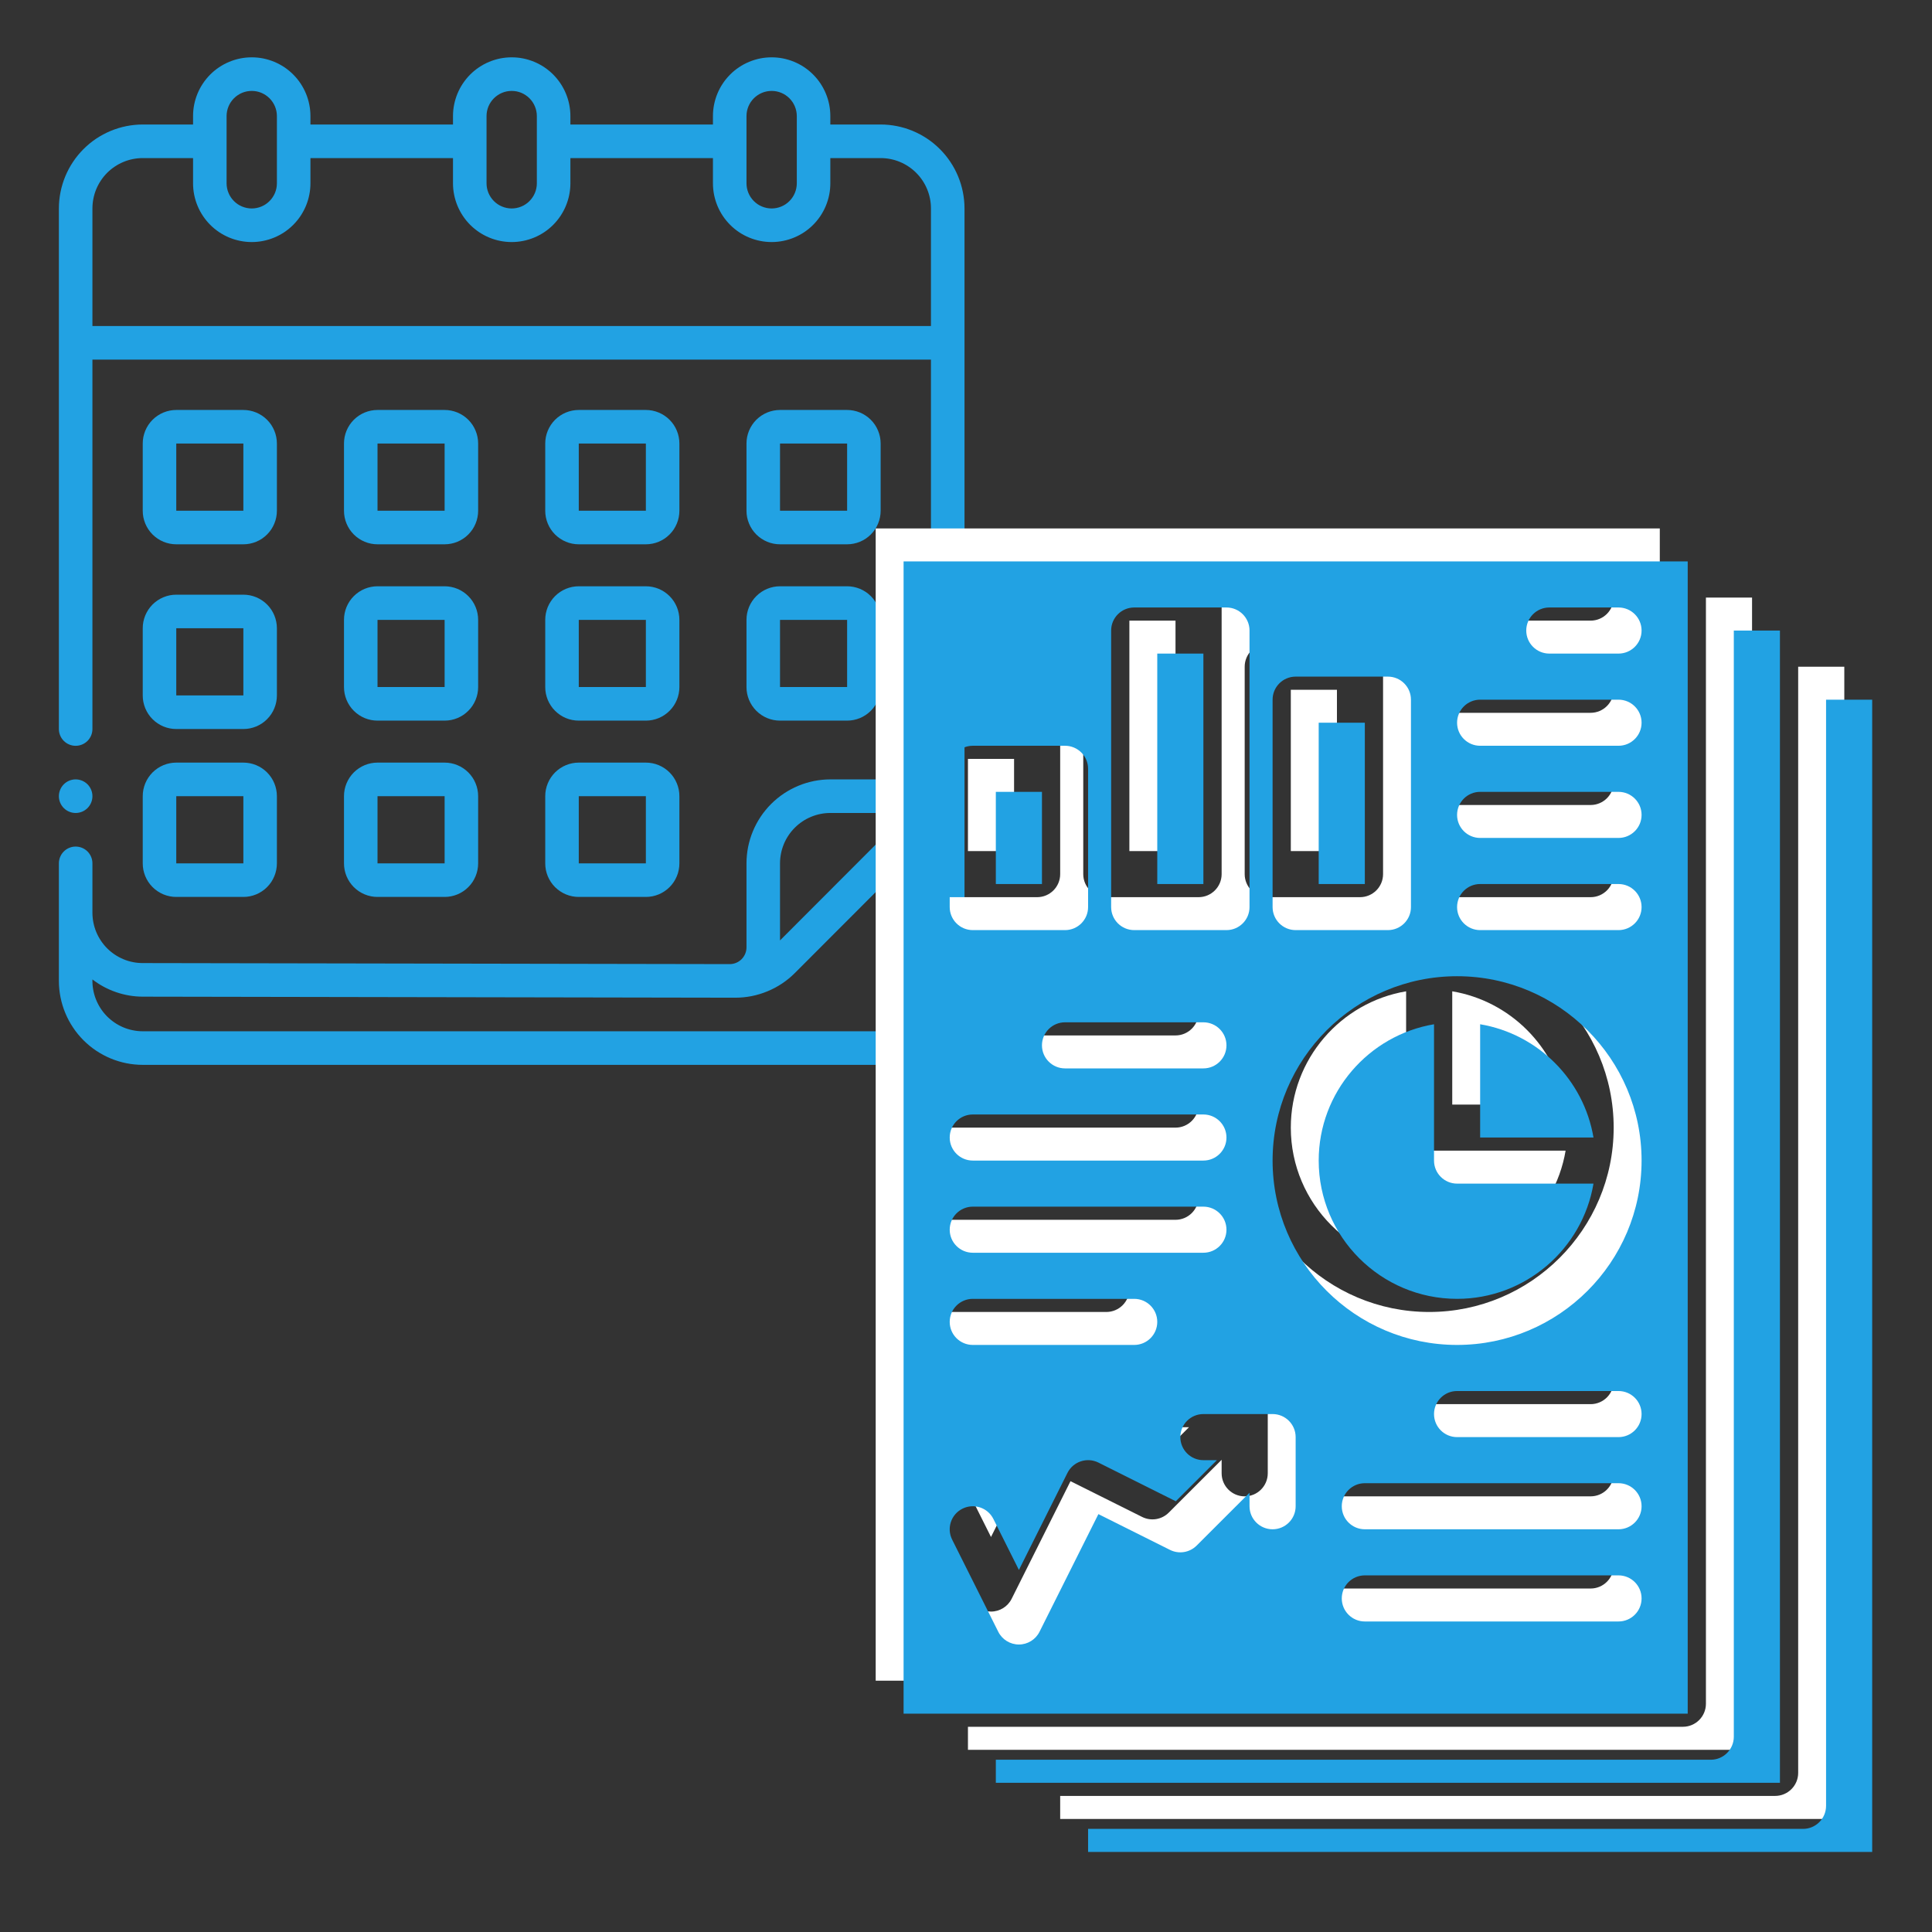
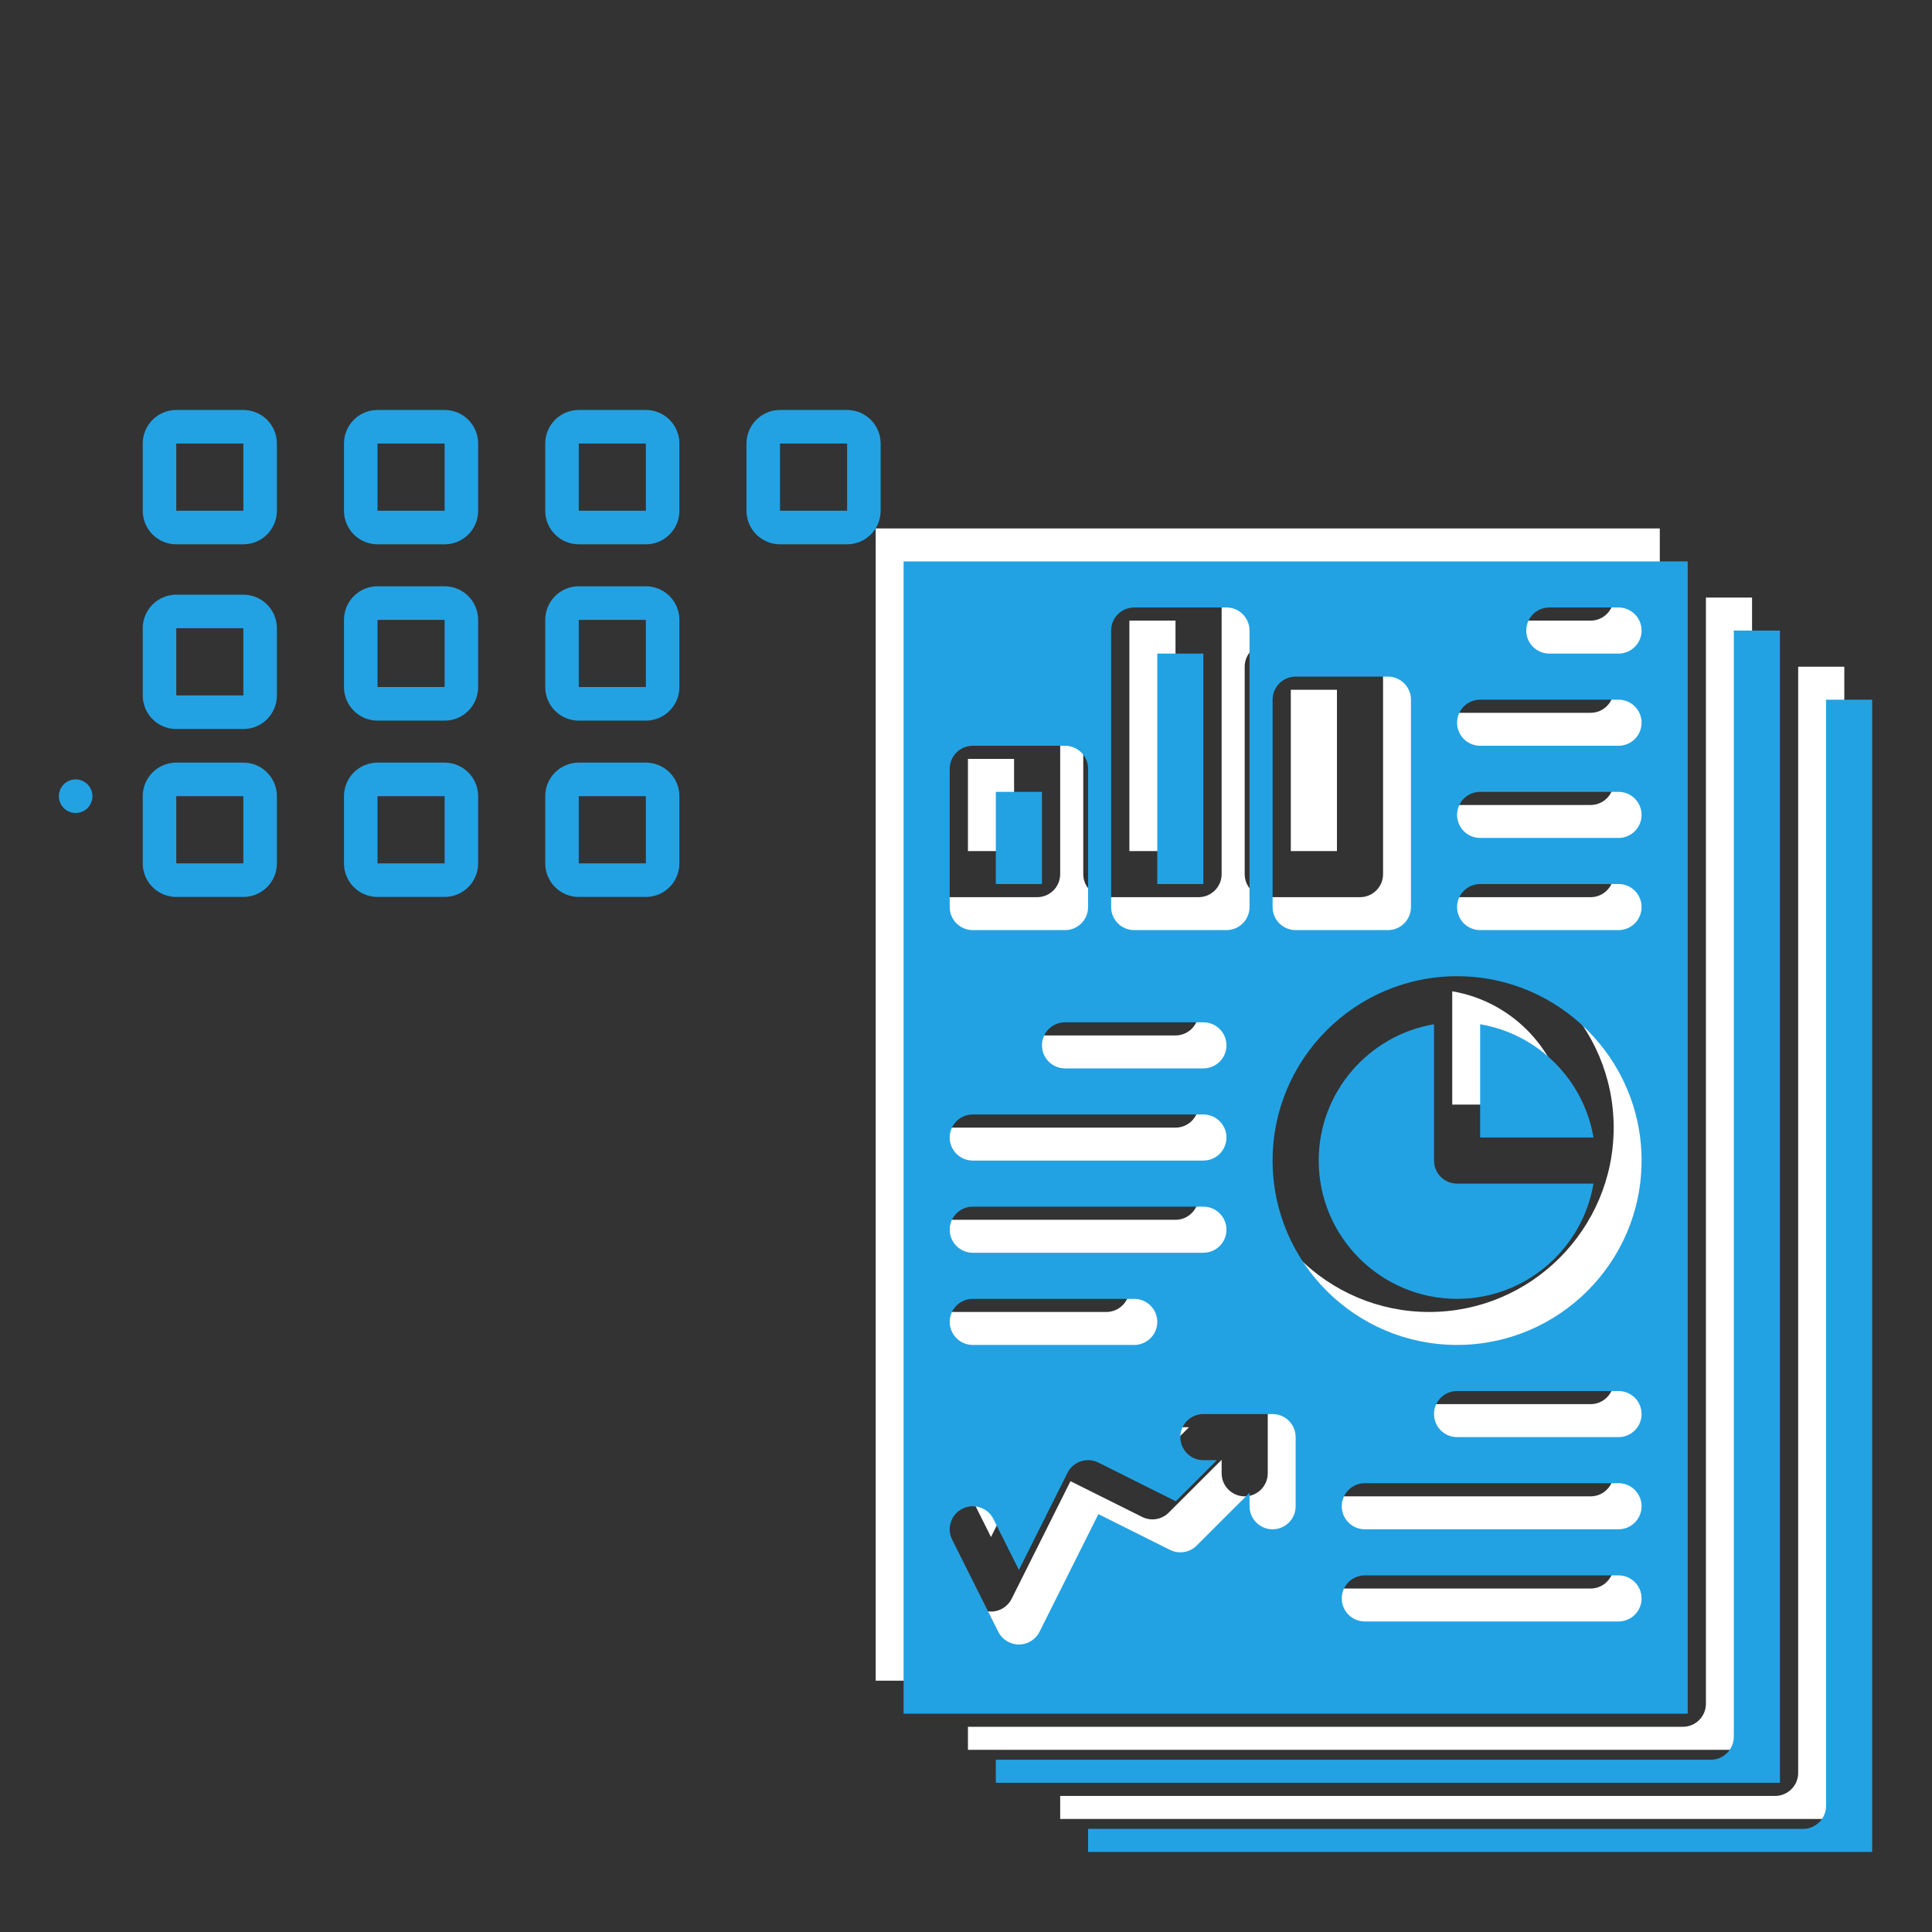
<svg xmlns="http://www.w3.org/2000/svg" width="512" viewBox="0 0 384 384" height="512" preserveAspectRatio="xMidYMid meet">
  <rect x="0" y="0" width="384" height="384" fill="#333333" stroke="none" />
  <defs>
    <clipPath id="574391f5fb">
-       <path d="M 11.703 11.418 L 191.703 11.418 L 191.703 211.668 L 11.703 211.668 Z M 11.703 11.418 " clip-rule="nonzero" />
-     </clipPath>
+       </clipPath>
    <clipPath id="e2f5cc10f2">
      <path d="M 11.703 154 L 19 154 L 19 162 L 11.703 162 Z M 11.703 154 " clip-rule="nonzero" />
    </clipPath>
    <clipPath id="1cb23537c9">
      <path d="M 210 132 L 366.684 132 L 366.684 361.535 L 210 361.535 Z M 210 132 " clip-rule="nonzero" />
    </clipPath>
    <clipPath id="85f5b9625c">
      <path d="M 174 105.035 L 330 105.035 L 330 335 L 174 335 Z M 174 105.035 " clip-rule="nonzero" />
    </clipPath>
    <clipPath id="fc936989e4">
      <path d="M 216 139 L 372.23 139 L 372.23 368.082 L 216 368.082 Z M 216 139 " clip-rule="nonzero" />
    </clipPath>
    <clipPath id="112f710904">
      <path d="M 179.48 111.582 L 336 111.582 L 336 341 L 179.48 341 Z M 179.48 111.582 " clip-rule="nonzero" />
    </clipPath>
  </defs>
  <path fill="#22a2e3" d="M 35.035 108.184 L 48.371 108.184 C 48.809 108.184 49.242 108.141 49.672 108.055 C 50.098 107.973 50.516 107.844 50.922 107.676 C 51.324 107.508 51.711 107.305 52.074 107.059 C 52.438 106.816 52.773 106.539 53.082 106.23 C 53.395 105.918 53.668 105.582 53.914 105.219 C 54.156 104.852 54.359 104.469 54.527 104.062 C 54.695 103.66 54.824 103.242 54.906 102.812 C 54.992 102.383 55.035 101.949 55.035 101.508 L 55.035 88.16 C 55.035 87.723 54.992 87.285 54.906 86.855 C 54.824 86.426 54.695 86.008 54.527 85.605 C 54.359 85.199 54.156 84.816 53.914 84.449 C 53.668 84.086 53.395 83.75 53.082 83.438 C 52.773 83.129 52.438 82.852 52.074 82.609 C 51.711 82.367 51.324 82.16 50.922 81.992 C 50.516 81.824 50.098 81.699 49.672 81.613 C 49.242 81.527 48.809 81.484 48.371 81.484 L 35.035 81.484 C 34.598 81.484 34.164 81.527 33.734 81.613 C 33.305 81.699 32.891 81.824 32.484 81.992 C 32.082 82.16 31.695 82.367 31.332 82.609 C 30.969 82.852 30.633 83.129 30.32 83.438 C 30.012 83.75 29.734 84.086 29.492 84.449 C 29.25 84.816 29.043 85.199 28.875 85.605 C 28.711 86.008 28.582 86.426 28.496 86.855 C 28.41 87.285 28.371 87.723 28.371 88.16 L 28.371 101.508 C 28.371 101.949 28.41 102.383 28.496 102.812 C 28.582 103.242 28.711 103.66 28.875 104.062 C 29.043 104.469 29.25 104.852 29.492 105.219 C 29.734 105.582 30.012 105.918 30.32 106.23 C 30.633 106.539 30.969 106.816 31.332 107.059 C 31.695 107.305 32.082 107.508 32.484 107.676 C 32.891 107.844 33.305 107.973 33.734 108.055 C 34.164 108.141 34.598 108.184 35.035 108.184 Z M 35.035 88.16 L 48.371 88.16 L 48.371 101.508 L 35.035 101.508 Z M 35.035 88.16 " fill-opacity="1" fill-rule="nonzero" />
  <path fill="#22a2e3" d="M 75.035 108.184 L 88.371 108.184 C 88.809 108.184 89.242 108.141 89.672 108.055 C 90.098 107.973 90.516 107.844 90.922 107.676 C 91.324 107.508 91.711 107.305 92.074 107.059 C 92.438 106.816 92.773 106.539 93.082 106.23 C 93.395 105.918 93.668 105.582 93.914 105.219 C 94.156 104.852 94.359 104.469 94.527 104.062 C 94.695 103.66 94.824 103.242 94.906 102.812 C 94.992 102.383 95.035 101.949 95.035 101.508 L 95.035 88.16 C 95.035 87.723 94.992 87.285 94.906 86.855 C 94.824 86.426 94.695 86.008 94.527 85.605 C 94.359 85.199 94.156 84.816 93.914 84.449 C 93.668 84.086 93.395 83.75 93.082 83.438 C 92.773 83.129 92.438 82.852 92.074 82.609 C 91.711 82.367 91.324 82.16 90.922 81.992 C 90.516 81.824 90.098 81.699 89.672 81.613 C 89.242 81.527 88.809 81.484 88.371 81.484 L 75.035 81.484 C 74.598 81.484 74.164 81.527 73.734 81.613 C 73.305 81.699 72.891 81.824 72.484 81.992 C 72.082 82.16 71.695 82.367 71.332 82.609 C 70.969 82.852 70.633 83.129 70.32 83.438 C 70.012 83.75 69.734 84.086 69.492 84.449 C 69.25 84.816 69.043 85.199 68.875 85.605 C 68.711 86.008 68.582 86.426 68.496 86.855 C 68.41 87.285 68.371 87.723 68.371 88.16 L 68.371 101.508 C 68.371 101.949 68.41 102.383 68.496 102.812 C 68.582 103.242 68.711 103.66 68.875 104.062 C 69.043 104.469 69.25 104.852 69.492 105.219 C 69.734 105.582 70.012 105.918 70.32 106.23 C 70.633 106.539 70.969 106.816 71.332 107.059 C 71.695 107.305 72.082 107.508 72.484 107.676 C 72.891 107.844 73.305 107.973 73.734 108.055 C 74.164 108.141 74.598 108.184 75.035 108.184 Z M 75.035 88.16 L 88.371 88.16 L 88.371 101.508 L 75.035 101.508 Z M 75.035 88.16 " fill-opacity="1" fill-rule="nonzero" />
  <path fill="#22a2e3" d="M 115.035 108.184 L 128.371 108.184 C 128.809 108.184 129.242 108.141 129.672 108.055 C 130.098 107.973 130.516 107.844 130.922 107.676 C 131.324 107.508 131.711 107.305 132.074 107.059 C 132.438 106.816 132.773 106.539 133.082 106.23 C 133.395 105.918 133.668 105.582 133.914 105.219 C 134.156 104.852 134.359 104.469 134.527 104.062 C 134.695 103.66 134.824 103.242 134.906 102.812 C 134.992 102.383 135.035 101.949 135.035 101.508 L 135.035 88.16 C 135.035 87.723 134.992 87.285 134.906 86.855 C 134.824 86.426 134.695 86.008 134.527 85.605 C 134.359 85.199 134.156 84.816 133.914 84.449 C 133.668 84.086 133.395 83.75 133.082 83.438 C 132.773 83.129 132.438 82.852 132.074 82.609 C 131.711 82.367 131.324 82.16 130.922 81.992 C 130.516 81.824 130.098 81.699 129.672 81.613 C 129.242 81.527 128.809 81.484 128.371 81.484 L 115.035 81.484 C 114.598 81.484 114.164 81.527 113.734 81.613 C 113.305 81.699 112.891 81.824 112.484 81.992 C 112.082 82.16 111.695 82.367 111.332 82.609 C 110.969 82.852 110.633 83.129 110.32 83.438 C 110.012 83.75 109.734 84.086 109.492 84.449 C 109.25 84.816 109.043 85.199 108.875 85.605 C 108.711 86.008 108.582 86.426 108.496 86.855 C 108.41 87.285 108.371 87.723 108.371 88.16 L 108.371 101.508 C 108.371 101.949 108.41 102.383 108.496 102.812 C 108.582 103.242 108.711 103.66 108.875 104.062 C 109.043 104.469 109.25 104.852 109.492 105.219 C 109.734 105.582 110.012 105.918 110.32 106.23 C 110.633 106.539 110.969 106.816 111.332 107.059 C 111.695 107.305 112.082 107.508 112.484 107.676 C 112.891 107.844 113.305 107.973 113.734 108.055 C 114.164 108.141 114.598 108.184 115.035 108.184 Z M 115.035 88.16 L 128.371 88.16 L 128.371 101.508 L 115.035 101.508 Z M 115.035 88.16 " fill-opacity="1" fill-rule="nonzero" />
  <path fill="#22a2e3" d="M 155.035 108.184 L 168.371 108.184 C 168.809 108.184 169.242 108.141 169.668 108.055 C 170.098 107.973 170.516 107.844 170.922 107.676 C 171.324 107.508 171.711 107.305 172.074 107.059 C 172.438 106.816 172.773 106.539 173.082 106.23 C 173.395 105.918 173.668 105.582 173.914 105.219 C 174.156 104.852 174.359 104.469 174.527 104.062 C 174.695 103.66 174.824 103.242 174.906 102.812 C 174.992 102.383 175.035 101.949 175.035 101.508 L 175.035 88.16 C 175.035 87.723 174.992 87.285 174.906 86.855 C 174.824 86.426 174.695 86.008 174.527 85.605 C 174.359 85.199 174.156 84.816 173.914 84.449 C 173.668 84.086 173.395 83.75 173.082 83.438 C 172.773 83.129 172.438 82.852 172.074 82.609 C 171.711 82.367 171.324 82.16 170.922 81.992 C 170.516 81.824 170.098 81.699 169.668 81.613 C 169.242 81.527 168.809 81.484 168.371 81.484 L 155.035 81.484 C 154.598 81.484 154.164 81.527 153.734 81.613 C 153.305 81.699 152.891 81.824 152.484 81.992 C 152.082 82.16 151.695 82.367 151.332 82.609 C 150.969 82.852 150.633 83.129 150.32 83.438 C 150.012 83.75 149.734 84.086 149.492 84.449 C 149.25 84.816 149.043 85.199 148.875 85.605 C 148.711 86.008 148.582 86.426 148.496 86.855 C 148.41 87.285 148.371 87.723 148.371 88.16 L 148.371 101.508 C 148.371 101.949 148.41 102.383 148.496 102.812 C 148.582 103.242 148.711 103.66 148.875 104.062 C 149.043 104.469 149.25 104.852 149.492 105.219 C 149.734 105.582 150.012 105.918 150.32 106.23 C 150.633 106.539 150.969 106.816 151.332 107.059 C 151.695 107.305 152.082 107.508 152.484 107.676 C 152.891 107.844 153.305 107.973 153.734 108.055 C 154.164 108.141 154.598 108.184 155.035 108.184 Z M 155.035 88.16 L 168.371 88.16 L 168.371 101.508 L 155.035 101.508 Z M 155.035 88.16 " fill-opacity="1" fill-rule="nonzero" />
  <path fill="#22a2e3" d="M 28.371 138.223 C 28.371 138.66 28.41 139.094 28.496 139.523 C 28.582 139.953 28.711 140.371 28.875 140.777 C 29.043 141.184 29.25 141.566 29.492 141.93 C 29.734 142.297 30.012 142.633 30.32 142.941 C 30.633 143.254 30.969 143.531 31.332 143.773 C 31.695 144.016 32.082 144.223 32.484 144.391 C 32.891 144.559 33.305 144.684 33.734 144.77 C 34.164 144.855 34.598 144.898 35.035 144.898 L 48.371 144.898 C 48.809 144.898 49.242 144.855 49.672 144.77 C 50.098 144.684 50.516 144.559 50.922 144.391 C 51.324 144.223 51.711 144.016 52.074 143.773 C 52.438 143.531 52.773 143.254 53.082 142.941 C 53.395 142.633 53.668 142.297 53.914 141.93 C 54.156 141.566 54.359 141.184 54.527 140.777 C 54.695 140.371 54.824 139.953 54.906 139.523 C 54.992 139.094 55.035 138.66 55.035 138.223 L 55.035 124.871 C 55.035 124.434 54.992 124 54.906 123.57 C 54.824 123.141 54.695 122.723 54.527 122.316 C 54.359 121.914 54.156 121.527 53.914 121.164 C 53.668 120.801 53.395 120.461 53.082 120.152 C 52.773 119.844 52.438 119.566 52.074 119.324 C 51.711 119.078 51.324 118.875 50.922 118.707 C 50.516 118.539 50.098 118.41 49.672 118.324 C 49.242 118.238 48.809 118.199 48.371 118.199 L 35.035 118.199 C 34.598 118.199 34.164 118.238 33.734 118.324 C 33.305 118.41 32.891 118.539 32.484 118.707 C 32.082 118.875 31.695 119.078 31.332 119.324 C 30.969 119.566 30.633 119.844 30.32 120.152 C 30.012 120.461 29.734 120.801 29.492 121.164 C 29.25 121.527 29.043 121.914 28.875 122.316 C 28.711 122.723 28.582 123.141 28.496 123.57 C 28.41 124 28.371 124.434 28.371 124.871 Z M 35.035 124.871 L 48.371 124.871 L 48.371 138.223 L 35.035 138.223 Z M 35.035 124.871 " fill-opacity="1" fill-rule="nonzero" />
  <path fill="#22a2e3" d="M 68.371 136.555 C 68.371 136.992 68.41 137.426 68.496 137.855 C 68.582 138.285 68.711 138.703 68.875 139.109 C 69.043 139.512 69.25 139.898 69.492 140.262 C 69.734 140.629 70.012 140.965 70.32 141.273 C 70.633 141.586 70.969 141.859 71.332 142.105 C 71.695 142.348 72.082 142.555 72.484 142.723 C 72.891 142.891 73.305 143.016 73.734 143.102 C 74.164 143.188 74.598 143.23 75.035 143.23 L 88.371 143.23 C 88.809 143.23 89.242 143.188 89.672 143.102 C 90.098 143.016 90.516 142.891 90.922 142.723 C 91.324 142.555 91.711 142.348 92.074 142.105 C 92.438 141.859 92.773 141.586 93.082 141.273 C 93.395 140.965 93.668 140.629 93.914 140.262 C 94.156 139.898 94.359 139.512 94.527 139.109 C 94.695 138.703 94.824 138.285 94.906 137.855 C 94.992 137.426 95.035 136.992 95.035 136.555 L 95.035 123.203 C 95.035 122.766 94.992 122.332 94.906 121.902 C 94.824 121.473 94.695 121.055 94.527 120.648 C 94.359 120.246 94.156 119.859 93.914 119.496 C 93.668 119.129 93.395 118.793 93.082 118.484 C 92.773 118.172 92.438 117.898 92.074 117.652 C 91.711 117.41 91.324 117.203 90.922 117.035 C 90.516 116.867 90.098 116.742 89.672 116.656 C 89.242 116.57 88.809 116.527 88.371 116.527 L 75.035 116.527 C 74.598 116.527 74.164 116.57 73.734 116.656 C 73.305 116.742 72.891 116.867 72.484 117.035 C 72.082 117.203 71.695 117.41 71.332 117.652 C 70.969 117.898 70.633 118.172 70.32 118.484 C 70.012 118.793 69.734 119.129 69.492 119.496 C 69.25 119.859 69.043 120.246 68.875 120.648 C 68.711 121.055 68.582 121.473 68.496 121.902 C 68.41 122.332 68.371 122.766 68.371 123.203 Z M 75.035 123.203 L 88.371 123.203 L 88.371 136.555 L 75.035 136.555 Z M 75.035 123.203 " fill-opacity="1" fill-rule="nonzero" />
  <path fill="#22a2e3" d="M 108.371 136.555 C 108.371 136.992 108.41 137.426 108.496 137.855 C 108.582 138.285 108.711 138.703 108.875 139.109 C 109.043 139.512 109.25 139.898 109.492 140.262 C 109.734 140.629 110.012 140.965 110.32 141.273 C 110.633 141.586 110.969 141.859 111.332 142.105 C 111.695 142.348 112.082 142.555 112.484 142.723 C 112.891 142.891 113.305 143.016 113.734 143.102 C 114.164 143.188 114.598 143.23 115.035 143.23 L 128.371 143.23 C 128.809 143.23 129.242 143.188 129.672 143.102 C 130.098 143.016 130.516 142.891 130.922 142.723 C 131.324 142.555 131.711 142.348 132.074 142.105 C 132.438 141.859 132.773 141.586 133.082 141.273 C 133.395 140.965 133.668 140.629 133.914 140.262 C 134.156 139.898 134.359 139.512 134.527 139.109 C 134.695 138.703 134.824 138.285 134.906 137.855 C 134.992 137.426 135.035 136.992 135.035 136.555 L 135.035 123.203 C 135.035 122.766 134.992 122.332 134.906 121.902 C 134.824 121.473 134.695 121.055 134.527 120.648 C 134.359 120.246 134.156 119.859 133.914 119.496 C 133.668 119.129 133.395 118.793 133.082 118.484 C 132.773 118.172 132.438 117.898 132.074 117.652 C 131.711 117.41 131.324 117.203 130.922 117.035 C 130.516 116.867 130.098 116.742 129.672 116.656 C 129.242 116.57 128.809 116.527 128.371 116.527 L 115.035 116.527 C 114.598 116.527 114.164 116.57 113.734 116.656 C 113.305 116.742 112.891 116.867 112.484 117.035 C 112.082 117.203 111.695 117.41 111.332 117.652 C 110.969 117.898 110.633 118.172 110.32 118.484 C 110.012 118.793 109.734 119.129 109.492 119.496 C 109.25 119.859 109.043 120.246 108.875 120.648 C 108.711 121.055 108.582 121.473 108.496 121.902 C 108.41 122.332 108.371 122.766 108.371 123.203 Z M 115.035 123.203 L 128.371 123.203 L 128.371 136.555 L 115.035 136.555 Z M 115.035 123.203 " fill-opacity="1" fill-rule="nonzero" />
-   <path fill="#22a2e3" d="M 148.371 136.555 C 148.371 136.992 148.41 137.426 148.496 137.855 C 148.582 138.285 148.711 138.703 148.875 139.109 C 149.043 139.512 149.25 139.898 149.492 140.262 C 149.734 140.629 150.012 140.965 150.32 141.273 C 150.633 141.586 150.969 141.859 151.332 142.105 C 151.695 142.348 152.082 142.555 152.484 142.723 C 152.891 142.891 153.305 143.016 153.734 143.102 C 154.164 143.188 154.598 143.23 155.035 143.23 L 168.371 143.23 C 168.809 143.23 169.242 143.188 169.668 143.102 C 170.098 143.016 170.516 142.891 170.922 142.723 C 171.324 142.555 171.711 142.348 172.074 142.105 C 172.438 141.859 172.773 141.586 173.082 141.273 C 173.395 140.965 173.668 140.629 173.914 140.262 C 174.156 139.898 174.359 139.512 174.527 139.109 C 174.695 138.703 174.824 138.285 174.906 137.855 C 174.992 137.426 175.035 136.992 175.035 136.555 L 175.035 123.203 C 175.035 122.766 174.992 122.332 174.906 121.902 C 174.824 121.473 174.695 121.055 174.527 120.648 C 174.359 120.246 174.156 119.859 173.914 119.496 C 173.668 119.129 173.395 118.793 173.082 118.484 C 172.773 118.172 172.438 117.898 172.074 117.652 C 171.711 117.41 171.324 117.203 170.922 117.035 C 170.516 116.867 170.098 116.742 169.668 116.656 C 169.242 116.57 168.809 116.527 168.371 116.527 L 155.035 116.527 C 154.598 116.527 154.164 116.57 153.734 116.656 C 153.305 116.742 152.891 116.867 152.484 117.035 C 152.082 117.203 151.695 117.41 151.332 117.652 C 150.969 117.898 150.633 118.172 150.32 118.484 C 150.012 118.793 149.734 119.129 149.492 119.496 C 149.25 119.859 149.043 120.246 148.875 120.648 C 148.711 121.055 148.582 121.473 148.496 121.902 C 148.41 122.332 148.371 122.766 148.371 123.203 Z M 155.035 123.203 L 168.371 123.203 L 168.371 136.555 L 155.035 136.555 Z M 155.035 123.203 " fill-opacity="1" fill-rule="nonzero" />
  <path fill="#22a2e3" d="M 28.371 171.598 C 28.371 172.035 28.41 172.473 28.496 172.902 C 28.582 173.332 28.711 173.75 28.875 174.152 C 29.043 174.559 29.25 174.941 29.492 175.309 C 29.734 175.672 30.012 176.008 30.32 176.32 C 30.633 176.629 30.969 176.906 31.332 177.148 C 31.695 177.391 32.082 177.598 32.484 177.766 C 32.891 177.934 33.305 178.059 33.734 178.145 C 34.164 178.23 34.598 178.273 35.035 178.273 L 48.371 178.273 C 48.809 178.273 49.242 178.23 49.672 178.145 C 50.098 178.059 50.516 177.934 50.922 177.766 C 51.324 177.598 51.711 177.391 52.074 177.148 C 52.438 176.906 52.773 176.629 53.082 176.32 C 53.395 176.008 53.668 175.672 53.914 175.309 C 54.156 174.941 54.359 174.559 54.527 174.152 C 54.695 173.75 54.824 173.332 54.906 172.902 C 54.992 172.473 55.035 172.035 55.035 171.598 L 55.035 158.25 C 55.035 157.809 54.992 157.375 54.906 156.945 C 54.824 156.516 54.695 156.098 54.527 155.695 C 54.359 155.289 54.156 154.902 53.914 154.539 C 53.668 154.176 53.395 153.84 53.082 153.527 C 52.773 153.219 52.438 152.941 52.074 152.699 C 51.711 152.453 51.324 152.25 50.922 152.082 C 50.516 151.914 50.098 151.785 49.672 151.703 C 49.242 151.617 48.809 151.574 48.371 151.574 L 35.035 151.574 C 34.598 151.574 34.164 151.617 33.734 151.703 C 33.305 151.785 32.891 151.914 32.484 152.082 C 32.082 152.25 31.695 152.453 31.332 152.699 C 30.969 152.941 30.633 153.219 30.32 153.527 C 30.012 153.84 29.734 154.176 29.492 154.539 C 29.25 154.902 29.043 155.289 28.875 155.695 C 28.711 156.098 28.582 156.516 28.496 156.945 C 28.41 157.375 28.371 157.809 28.371 158.25 Z M 35.035 158.25 L 48.371 158.25 L 48.371 171.598 L 35.035 171.598 Z M 35.035 158.25 " fill-opacity="1" fill-rule="nonzero" />
  <path fill="#22a2e3" d="M 68.371 171.598 C 68.371 172.035 68.41 172.473 68.496 172.902 C 68.582 173.332 68.711 173.75 68.875 174.152 C 69.043 174.559 69.25 174.941 69.492 175.309 C 69.734 175.672 70.012 176.008 70.32 176.32 C 70.633 176.629 70.969 176.906 71.332 177.148 C 71.695 177.391 72.082 177.598 72.484 177.766 C 72.891 177.934 73.305 178.059 73.734 178.145 C 74.164 178.23 74.598 178.273 75.035 178.273 L 88.371 178.273 C 88.809 178.273 89.242 178.23 89.672 178.145 C 90.098 178.059 90.516 177.934 90.922 177.766 C 91.324 177.598 91.711 177.391 92.074 177.148 C 92.438 176.906 92.773 176.629 93.082 176.32 C 93.395 176.008 93.668 175.672 93.914 175.309 C 94.156 174.941 94.359 174.559 94.527 174.152 C 94.695 173.75 94.824 173.332 94.906 172.902 C 94.992 172.473 95.035 172.035 95.035 171.598 L 95.035 158.25 C 95.035 157.809 94.992 157.375 94.906 156.945 C 94.824 156.516 94.695 156.098 94.527 155.695 C 94.359 155.289 94.156 154.902 93.914 154.539 C 93.668 154.176 93.395 153.84 93.082 153.527 C 92.773 153.219 92.438 152.941 92.074 152.699 C 91.711 152.453 91.324 152.25 90.922 152.082 C 90.516 151.914 90.098 151.785 89.672 151.703 C 89.242 151.617 88.809 151.574 88.371 151.574 L 75.035 151.574 C 74.598 151.574 74.164 151.617 73.734 151.703 C 73.305 151.785 72.891 151.914 72.484 152.082 C 72.082 152.25 71.695 152.453 71.332 152.699 C 70.969 152.941 70.633 153.219 70.32 153.527 C 70.012 153.84 69.734 154.176 69.492 154.539 C 69.25 154.902 69.043 155.289 68.875 155.695 C 68.711 156.098 68.582 156.516 68.496 156.945 C 68.41 157.375 68.371 157.809 68.371 158.25 Z M 75.035 158.25 L 88.371 158.25 L 88.371 171.598 L 75.035 171.598 Z M 75.035 158.25 " fill-opacity="1" fill-rule="nonzero" />
  <path fill="#22a2e3" d="M 108.371 171.598 C 108.371 172.035 108.41 172.473 108.496 172.902 C 108.582 173.332 108.711 173.75 108.875 174.152 C 109.043 174.559 109.25 174.941 109.492 175.309 C 109.734 175.672 110.012 176.008 110.32 176.32 C 110.633 176.629 110.969 176.906 111.332 177.148 C 111.695 177.391 112.082 177.598 112.484 177.766 C 112.891 177.934 113.305 178.059 113.734 178.145 C 114.164 178.23 114.598 178.273 115.035 178.273 L 128.371 178.273 C 128.809 178.273 129.242 178.23 129.672 178.145 C 130.098 178.059 130.516 177.934 130.922 177.766 C 131.324 177.598 131.711 177.391 132.074 177.148 C 132.438 176.906 132.773 176.629 133.082 176.32 C 133.395 176.008 133.668 175.672 133.914 175.309 C 134.156 174.941 134.359 174.559 134.527 174.152 C 134.695 173.75 134.824 173.332 134.906 172.902 C 134.992 172.473 135.035 172.035 135.035 171.598 L 135.035 158.25 C 135.035 157.809 134.992 157.375 134.906 156.945 C 134.824 156.516 134.695 156.098 134.527 155.695 C 134.359 155.289 134.156 154.902 133.914 154.539 C 133.668 154.176 133.395 153.84 133.082 153.527 C 132.773 153.219 132.438 152.941 132.074 152.699 C 131.711 152.453 131.324 152.25 130.922 152.082 C 130.516 151.914 130.098 151.785 129.672 151.703 C 129.242 151.617 128.809 151.574 128.371 151.574 L 115.035 151.574 C 114.598 151.574 114.164 151.617 113.734 151.703 C 113.305 151.785 112.891 151.914 112.484 152.082 C 112.082 152.25 111.695 152.453 111.332 152.699 C 110.969 152.941 110.633 153.219 110.32 153.527 C 110.012 153.84 109.734 154.176 109.492 154.539 C 109.25 154.902 109.043 155.289 108.875 155.695 C 108.711 156.098 108.582 156.516 108.496 156.945 C 108.41 157.375 108.371 157.809 108.371 158.25 Z M 115.035 158.25 L 128.371 158.25 L 128.371 171.598 L 115.035 171.598 Z M 115.035 158.25 " fill-opacity="1" fill-rule="nonzero" />
  <g clip-path="url(#574391f5fb)">
    <path fill="#22a2e3" d="M 175.035 24.746 L 165.035 24.746 L 165.035 23.074 C 165.035 22.309 164.961 21.551 164.812 20.797 C 164.664 20.043 164.441 19.312 164.148 18.605 C 163.855 17.898 163.496 17.223 163.07 16.586 C 162.645 15.949 162.16 15.359 161.617 14.816 C 161.078 14.273 160.488 13.789 159.852 13.363 C 159.215 12.938 158.543 12.578 157.832 12.285 C 157.125 11.992 156.398 11.77 155.645 11.617 C 154.895 11.469 154.137 11.395 153.371 11.395 C 152.602 11.395 151.844 11.469 151.094 11.617 C 150.344 11.77 149.613 11.992 148.906 12.285 C 148.195 12.578 147.523 12.938 146.887 13.363 C 146.25 13.789 145.66 14.273 145.121 14.816 C 144.578 15.359 144.094 15.949 143.668 16.586 C 143.242 17.223 142.883 17.898 142.59 18.605 C 142.297 19.312 142.078 20.043 141.926 20.797 C 141.777 21.551 141.703 22.309 141.703 23.074 L 141.703 24.746 L 113.371 24.746 L 113.371 23.074 C 113.371 22.309 113.293 21.551 113.145 20.797 C 112.996 20.043 112.773 19.312 112.48 18.605 C 112.188 17.898 111.828 17.223 111.402 16.586 C 110.977 15.949 110.492 15.359 109.953 14.816 C 109.41 14.273 108.82 13.789 108.184 13.363 C 107.547 12.938 106.875 12.578 106.168 12.285 C 105.461 11.992 104.73 11.77 103.98 11.617 C 103.227 11.469 102.469 11.395 101.703 11.395 C 100.938 11.395 100.18 11.469 99.426 11.617 C 98.676 11.77 97.945 11.992 97.238 12.285 C 96.531 12.578 95.859 12.938 95.223 13.363 C 94.586 13.789 93.996 14.273 93.453 14.816 C 92.91 15.359 92.43 15.949 92.004 16.586 C 91.578 17.223 91.219 17.898 90.926 18.605 C 90.633 19.312 90.41 20.043 90.262 20.797 C 90.109 21.551 90.035 22.309 90.035 23.074 L 90.035 24.746 L 61.703 24.746 L 61.703 23.074 C 61.703 22.309 61.629 21.551 61.477 20.797 C 61.328 20.043 61.109 19.312 60.816 18.605 C 60.52 17.898 60.16 17.223 59.738 16.586 C 59.312 15.949 58.828 15.359 58.285 14.816 C 57.742 14.273 57.156 13.789 56.52 13.363 C 55.879 12.938 55.207 12.578 54.5 12.285 C 53.793 11.992 53.062 11.77 52.312 11.617 C 51.562 11.469 50.801 11.395 50.035 11.395 C 49.27 11.395 48.512 11.469 47.762 11.617 C 47.008 11.77 46.277 11.992 45.57 12.285 C 44.863 12.578 44.191 12.938 43.555 13.363 C 42.918 13.789 42.328 14.273 41.785 14.816 C 41.246 15.359 40.762 15.949 40.336 16.586 C 39.91 17.223 39.551 17.898 39.258 18.605 C 38.965 19.312 38.742 20.043 38.594 20.797 C 38.445 21.551 38.371 22.309 38.371 23.074 L 38.371 24.746 L 28.371 24.746 C 27.824 24.746 27.281 24.773 26.738 24.828 C 26.195 24.883 25.656 24.961 25.121 25.07 C 24.586 25.176 24.055 25.309 23.535 25.469 C 23.012 25.629 22.5 25.812 21.996 26.02 C 21.492 26.23 20.996 26.465 20.516 26.723 C 20.035 26.98 19.566 27.262 19.113 27.562 C 18.66 27.867 18.223 28.191 17.801 28.539 C 17.379 28.887 16.977 29.254 16.59 29.641 C 16.203 30.023 15.84 30.43 15.492 30.852 C 15.145 31.273 14.82 31.711 14.52 32.168 C 14.215 32.621 13.934 33.09 13.676 33.57 C 13.418 34.051 13.188 34.547 12.977 35.051 C 12.77 35.555 12.582 36.066 12.426 36.59 C 12.266 37.113 12.133 37.645 12.027 38.18 C 11.918 38.715 11.84 39.254 11.785 39.797 C 11.73 40.34 11.703 40.887 11.703 41.434 L 11.703 144.898 C 11.703 145.34 11.789 145.766 11.957 146.176 C 12.125 146.586 12.367 146.945 12.68 147.258 C 12.992 147.57 13.352 147.812 13.762 147.98 C 14.168 148.152 14.594 148.234 15.035 148.234 C 15.477 148.234 15.902 148.152 16.312 147.98 C 16.719 147.812 17.082 147.57 17.395 147.258 C 17.707 146.945 17.945 146.586 18.117 146.176 C 18.285 145.766 18.371 145.34 18.371 144.898 L 18.371 71.473 L 185.035 71.473 L 185.035 151.574 C 185.035 152.016 184.953 152.441 184.781 152.852 C 184.613 153.258 184.371 153.621 184.059 153.934 C 183.746 154.246 183.387 154.488 182.977 154.656 C 182.57 154.824 182.145 154.91 181.703 154.91 L 165.035 154.91 C 164.492 154.91 163.945 154.938 163.402 154.992 C 162.859 155.047 162.32 155.129 161.785 155.234 C 161.25 155.344 160.723 155.477 160.199 155.633 C 159.68 155.793 159.164 155.977 158.66 156.188 C 158.156 156.395 157.664 156.629 157.184 156.887 C 156.703 157.145 156.234 157.426 155.781 157.73 C 155.328 158.035 154.891 158.359 154.469 158.707 C 154.047 159.051 153.645 159.418 153.258 159.805 C 152.871 160.191 152.504 160.594 152.16 161.02 C 151.812 161.441 151.488 161.879 151.184 162.332 C 150.883 162.785 150.602 163.254 150.344 163.734 C 150.086 164.219 149.852 164.711 149.645 165.215 C 149.434 165.719 149.25 166.234 149.09 166.758 C 148.934 167.281 148.801 167.809 148.691 168.344 C 148.586 168.879 148.504 169.422 148.453 169.965 C 148.398 170.508 148.371 171.051 148.371 171.598 L 148.371 188.285 C 148.371 188.73 148.285 189.156 148.117 189.562 C 147.945 189.973 147.707 190.332 147.395 190.648 C 147.082 190.961 146.719 191.199 146.312 191.371 C 145.902 191.539 145.477 191.625 145.035 191.625 L 28.371 191.418 C 27.711 191.418 27.062 191.355 26.418 191.227 C 25.773 191.098 25.148 190.91 24.543 190.656 C 23.938 190.406 23.359 190.098 22.812 189.73 C 22.27 189.367 21.762 188.953 21.297 188.488 C 20.832 188.023 20.418 187.516 20.055 186.969 C 19.691 186.422 19.383 185.848 19.129 185.238 C 18.879 184.633 18.691 184.004 18.562 183.359 C 18.434 182.715 18.371 182.066 18.371 181.406 L 18.371 171.598 C 18.371 171.156 18.285 170.73 18.117 170.32 C 17.945 169.914 17.707 169.551 17.395 169.238 C 17.082 168.926 16.719 168.684 16.312 168.516 C 15.902 168.348 15.477 168.262 15.035 168.262 C 14.594 168.262 14.168 168.348 13.762 168.516 C 13.352 168.684 12.992 168.926 12.68 169.238 C 12.367 169.551 12.125 169.914 11.957 170.32 C 11.789 170.73 11.703 171.156 11.703 171.598 L 11.703 194.961 C 11.703 195.508 11.73 196.055 11.785 196.598 C 11.84 197.141 11.918 197.68 12.027 198.215 C 12.133 198.75 12.266 199.281 12.426 199.805 C 12.582 200.328 12.77 200.84 12.977 201.344 C 13.188 201.848 13.418 202.344 13.676 202.824 C 13.934 203.305 14.215 203.773 14.52 204.227 C 14.82 204.684 15.145 205.121 15.492 205.543 C 15.84 205.965 16.203 206.371 16.59 206.758 C 16.977 207.141 17.379 207.508 17.801 207.855 C 18.223 208.203 18.66 208.527 19.113 208.832 C 19.566 209.133 20.035 209.414 20.516 209.672 C 20.996 209.93 21.492 210.164 21.996 210.375 C 22.5 210.582 23.012 210.766 23.535 210.926 C 24.055 211.086 24.586 211.219 25.121 211.324 C 25.656 211.434 26.195 211.512 26.738 211.566 C 27.281 211.621 27.824 211.648 28.371 211.648 L 175.035 211.648 C 175.582 211.648 176.125 211.621 176.668 211.566 C 177.211 211.512 177.75 211.434 178.285 211.324 C 178.82 211.219 179.352 211.086 179.871 210.926 C 180.395 210.766 180.906 210.582 181.41 210.375 C 181.914 210.164 182.406 209.93 182.887 209.672 C 183.371 209.414 183.836 209.133 184.289 208.832 C 184.746 208.527 185.184 208.203 185.605 207.855 C 186.023 207.508 186.43 207.141 186.816 206.758 C 187.199 206.371 187.566 205.965 187.914 205.543 C 188.258 205.121 188.586 204.684 188.887 204.227 C 189.191 203.773 189.473 203.305 189.73 202.824 C 189.984 202.344 190.219 201.848 190.43 201.344 C 190.637 200.84 190.82 200.328 190.98 199.805 C 191.141 199.281 191.273 198.75 191.379 198.215 C 191.484 197.68 191.566 197.141 191.621 196.598 C 191.676 196.055 191.703 195.508 191.703 194.961 L 191.703 41.434 C 191.703 40.887 191.676 40.34 191.621 39.797 C 191.566 39.254 191.484 38.715 191.379 38.18 C 191.273 37.645 191.141 37.113 190.98 36.59 C 190.82 36.066 190.637 35.555 190.43 35.051 C 190.219 34.547 189.984 34.051 189.73 33.57 C 189.473 33.09 189.191 32.621 188.887 32.168 C 188.586 31.711 188.258 31.273 187.914 30.852 C 187.566 30.43 187.199 30.023 186.816 29.641 C 186.43 29.254 186.023 28.887 185.605 28.539 C 185.184 28.191 184.746 27.867 184.289 27.562 C 183.836 27.262 183.371 26.98 182.887 26.723 C 182.406 26.465 181.914 26.23 181.41 26.02 C 180.906 25.812 180.395 25.629 179.871 25.469 C 179.352 25.309 178.82 25.176 178.285 25.07 C 177.75 24.961 177.211 24.883 176.668 24.828 C 176.125 24.773 175.582 24.746 175.035 24.746 Z M 148.371 23.074 C 148.371 22.746 148.402 22.422 148.465 22.098 C 148.531 21.777 148.625 21.465 148.75 21.16 C 148.875 20.855 149.031 20.566 149.211 20.293 C 149.395 20.02 149.602 19.77 149.832 19.535 C 150.066 19.305 150.32 19.098 150.59 18.914 C 150.863 18.73 151.152 18.578 151.457 18.449 C 151.758 18.324 152.07 18.23 152.395 18.164 C 152.715 18.102 153.043 18.07 153.371 18.07 C 153.699 18.07 154.023 18.102 154.344 18.164 C 154.668 18.23 154.98 18.324 155.281 18.449 C 155.586 18.578 155.875 18.73 156.148 18.914 C 156.422 19.098 156.672 19.305 156.906 19.535 C 157.137 19.77 157.344 20.02 157.527 20.293 C 157.711 20.566 157.863 20.855 157.988 21.16 C 158.113 21.465 158.211 21.777 158.273 22.098 C 158.336 22.422 158.371 22.746 158.371 23.074 L 158.371 36.426 C 158.371 36.754 158.336 37.082 158.273 37.402 C 158.211 37.727 158.113 38.039 157.988 38.344 C 157.863 38.645 157.711 38.934 157.527 39.207 C 157.344 39.48 157.137 39.734 156.906 39.965 C 156.672 40.199 156.422 40.406 156.148 40.59 C 155.875 40.773 155.586 40.926 155.281 41.051 C 154.98 41.176 154.668 41.273 154.344 41.336 C 154.023 41.402 153.699 41.434 153.371 41.434 C 153.043 41.434 152.715 41.402 152.395 41.336 C 152.07 41.273 151.758 41.176 151.457 41.051 C 151.152 40.926 150.863 40.773 150.59 40.59 C 150.32 40.406 150.066 40.199 149.832 39.965 C 149.602 39.734 149.395 39.48 149.211 39.207 C 149.031 38.934 148.875 38.645 148.75 38.344 C 148.625 38.039 148.531 37.727 148.465 37.402 C 148.402 37.082 148.371 36.754 148.371 36.426 Z M 96.703 23.074 C 96.703 22.746 96.734 22.422 96.797 22.098 C 96.863 21.777 96.957 21.465 97.082 21.16 C 97.207 20.855 97.363 20.566 97.547 20.293 C 97.727 20.02 97.934 19.77 98.168 19.535 C 98.398 19.305 98.652 19.098 98.926 18.914 C 99.199 18.73 99.484 18.578 99.789 18.449 C 100.094 18.324 100.406 18.23 100.727 18.164 C 101.051 18.102 101.375 18.07 101.703 18.07 C 102.031 18.07 102.355 18.102 102.68 18.164 C 103 18.23 103.312 18.324 103.617 18.449 C 103.918 18.578 104.207 18.73 104.48 18.914 C 104.754 19.098 105.008 19.305 105.238 19.535 C 105.469 19.77 105.676 20.02 105.859 20.293 C 106.043 20.566 106.195 20.855 106.32 21.16 C 106.449 21.465 106.543 21.777 106.605 22.098 C 106.672 22.422 106.703 22.746 106.703 23.074 L 106.703 36.426 C 106.703 36.754 106.672 37.082 106.605 37.402 C 106.543 37.727 106.449 38.039 106.32 38.344 C 106.195 38.645 106.043 38.934 105.859 39.207 C 105.676 39.48 105.469 39.734 105.238 39.965 C 105.008 40.199 104.754 40.406 104.48 40.59 C 104.207 40.773 103.918 40.926 103.617 41.051 C 103.312 41.176 103 41.273 102.68 41.336 C 102.355 41.402 102.031 41.434 101.703 41.434 C 101.375 41.434 101.051 41.402 100.727 41.336 C 100.406 41.273 100.094 41.176 99.789 41.051 C 99.484 40.926 99.199 40.773 98.926 40.59 C 98.652 40.406 98.398 40.199 98.168 39.965 C 97.934 39.734 97.727 39.48 97.547 39.207 C 97.363 38.934 97.207 38.645 97.082 38.344 C 96.957 38.039 96.863 37.727 96.797 37.402 C 96.734 37.082 96.703 36.754 96.703 36.426 Z M 45.035 23.074 C 45.035 22.746 45.066 22.422 45.133 22.098 C 45.195 21.777 45.289 21.465 45.418 21.16 C 45.543 20.855 45.695 20.566 45.879 20.293 C 46.062 20.02 46.27 19.77 46.5 19.535 C 46.734 19.305 46.984 19.098 47.258 18.914 C 47.531 18.73 47.82 18.578 48.121 18.449 C 48.426 18.324 48.738 18.23 49.059 18.164 C 49.383 18.102 49.707 18.07 50.035 18.07 C 50.363 18.07 50.691 18.102 51.012 18.164 C 51.332 18.23 51.645 18.324 51.949 18.449 C 52.254 18.578 52.539 18.73 52.812 18.914 C 53.086 19.098 53.34 19.305 53.57 19.535 C 53.805 19.77 54.012 20.02 54.191 20.293 C 54.375 20.566 54.531 20.855 54.656 21.16 C 54.781 21.465 54.875 21.777 54.941 22.098 C 55.004 22.422 55.035 22.746 55.035 23.074 L 55.035 36.426 C 55.035 36.754 55.004 37.082 54.941 37.402 C 54.875 37.727 54.781 38.039 54.656 38.344 C 54.531 38.645 54.375 38.934 54.191 39.207 C 54.012 39.48 53.805 39.734 53.57 39.965 C 53.34 40.199 53.086 40.406 52.812 40.59 C 52.539 40.773 52.254 40.926 51.949 41.051 C 51.645 41.176 51.332 41.273 51.012 41.336 C 50.691 41.402 50.363 41.434 50.035 41.434 C 49.707 41.434 49.383 41.402 49.059 41.336 C 48.738 41.273 48.426 41.176 48.121 41.051 C 47.82 40.926 47.531 40.773 47.258 40.59 C 46.984 40.406 46.734 40.199 46.5 39.965 C 46.27 39.734 46.062 39.48 45.879 39.207 C 45.695 38.934 45.543 38.645 45.418 38.344 C 45.289 38.039 45.195 37.727 45.133 37.402 C 45.066 37.082 45.035 36.754 45.035 36.426 Z M 18.371 64.797 L 18.371 41.434 C 18.371 40.777 18.434 40.125 18.562 39.48 C 18.691 38.836 18.879 38.207 19.129 37.602 C 19.383 36.992 19.691 36.418 20.055 35.871 C 20.418 35.324 20.832 34.816 21.297 34.352 C 21.762 33.887 22.27 33.473 22.812 33.109 C 23.359 32.742 23.938 32.434 24.543 32.184 C 25.148 31.93 25.773 31.742 26.418 31.613 C 27.062 31.484 27.711 31.422 28.371 31.422 L 38.371 31.422 L 38.371 36.426 C 38.371 37.195 38.445 37.953 38.594 38.707 C 38.742 39.457 38.965 40.188 39.258 40.898 C 39.551 41.605 39.91 42.277 40.336 42.918 C 40.762 43.555 41.246 44.145 41.785 44.688 C 42.328 45.23 42.918 45.715 43.555 46.141 C 44.191 46.566 44.863 46.926 45.57 47.219 C 46.277 47.512 47.008 47.734 47.762 47.883 C 48.512 48.035 49.27 48.109 50.035 48.109 C 50.801 48.109 51.562 48.035 52.312 47.883 C 53.062 47.734 53.793 47.512 54.5 47.219 C 55.207 46.926 55.879 46.566 56.52 46.141 C 57.156 45.715 57.742 45.23 58.285 44.688 C 58.828 44.145 59.312 43.555 59.738 42.918 C 60.16 42.277 60.52 41.605 60.816 40.898 C 61.109 40.188 61.328 39.457 61.477 38.707 C 61.629 37.953 61.703 37.195 61.703 36.426 L 61.703 31.422 L 90.035 31.422 L 90.035 36.426 C 90.035 37.195 90.109 37.953 90.262 38.707 C 90.41 39.457 90.633 40.188 90.926 40.898 C 91.219 41.605 91.578 42.277 92.004 42.918 C 92.43 43.555 92.91 44.145 93.453 44.688 C 93.996 45.23 94.586 45.715 95.223 46.141 C 95.859 46.566 96.531 46.926 97.238 47.219 C 97.945 47.512 98.676 47.734 99.426 47.883 C 100.18 48.035 100.938 48.109 101.703 48.109 C 102.469 48.109 103.227 48.035 103.98 47.883 C 104.73 47.734 105.461 47.512 106.168 47.219 C 106.875 46.926 107.547 46.566 108.184 46.141 C 108.82 45.715 109.41 45.23 109.953 44.688 C 110.492 44.145 110.977 43.555 111.402 42.918 C 111.828 42.277 112.188 41.605 112.48 40.898 C 112.773 40.188 112.996 39.457 113.145 38.707 C 113.293 37.953 113.371 37.195 113.371 36.426 L 113.371 31.422 L 141.703 31.422 L 141.703 36.426 C 141.703 37.195 141.777 37.953 141.926 38.707 C 142.078 39.457 142.297 40.188 142.59 40.898 C 142.883 41.605 143.242 42.277 143.668 42.918 C 144.094 43.555 144.578 44.145 145.121 44.688 C 145.66 45.23 146.25 45.715 146.887 46.141 C 147.523 46.566 148.195 46.926 148.906 47.219 C 149.613 47.512 150.344 47.734 151.094 47.883 C 151.844 48.035 152.602 48.109 153.371 48.109 C 154.137 48.109 154.895 48.035 155.645 47.883 C 156.398 47.734 157.125 47.512 157.832 47.219 C 158.543 46.926 159.215 46.566 159.852 46.141 C 160.488 45.715 161.078 45.23 161.617 44.688 C 162.16 44.145 162.645 43.555 163.07 42.918 C 163.496 42.277 163.855 41.605 164.148 40.898 C 164.441 40.188 164.664 39.457 164.812 38.707 C 164.961 37.953 165.035 37.195 165.035 36.426 L 165.035 31.422 L 175.035 31.422 C 175.691 31.422 176.344 31.484 176.988 31.613 C 177.633 31.742 178.258 31.93 178.863 32.184 C 179.469 32.434 180.047 32.742 180.59 33.109 C 181.137 33.473 181.645 33.887 182.105 34.352 C 182.57 34.816 182.984 35.324 183.352 35.871 C 183.715 36.418 184.023 36.992 184.273 37.602 C 184.527 38.207 184.715 38.836 184.844 39.48 C 184.973 40.125 185.035 40.777 185.035 41.434 L 185.035 64.797 Z M 155.035 171.598 C 155.035 170.941 155.102 170.289 155.227 169.645 C 155.355 169 155.547 168.375 155.797 167.766 C 156.047 167.16 156.355 166.582 156.723 166.035 C 157.086 165.488 157.5 164.984 157.965 164.52 C 158.43 164.055 158.934 163.641 159.48 163.273 C 160.027 162.906 160.602 162.602 161.211 162.348 C 161.816 162.098 162.441 161.906 163.086 161.777 C 163.73 161.648 164.379 161.586 165.035 161.586 L 180.328 161.586 L 155.035 186.914 Z M 175.035 204.973 L 28.371 204.973 C 27.699 204.973 27.039 204.906 26.383 204.77 C 25.73 204.637 25.094 204.441 24.477 204.18 C 23.863 203.918 23.277 203.598 22.727 203.219 C 22.176 202.84 21.668 202.41 21.199 201.934 C 20.734 201.453 20.32 200.93 19.961 200.367 C 19.598 199.805 19.297 199.211 19.051 198.586 C 18.809 197.965 18.629 197.32 18.516 196.664 C 18.398 196.004 18.352 195.34 18.371 194.668 C 19.801 195.77 21.367 196.613 23.074 197.199 C 24.781 197.785 26.535 198.086 28.34 198.094 L 146.137 198.301 C 148.355 198.301 150.492 197.875 152.543 197.027 C 154.598 196.18 156.41 194.969 157.98 193.402 L 185.035 166.312 L 185.035 194.961 C 185.035 195.621 184.973 196.27 184.844 196.914 C 184.715 197.559 184.527 198.188 184.273 198.793 C 184.023 199.402 183.715 199.977 183.352 200.523 C 182.984 201.07 182.57 201.578 182.105 202.043 C 181.645 202.508 181.137 202.922 180.59 203.289 C 180.047 203.652 179.469 203.961 178.863 204.211 C 178.258 204.465 177.633 204.652 176.988 204.781 C 176.344 204.91 175.691 204.973 175.035 204.973 Z M 175.035 204.973 " fill-opacity="1" fill-rule="nonzero" />
  </g>
  <g clip-path="url(#e2f5cc10f2)">
    <path fill="#22a2e3" d="M 18.371 158.25 C 18.371 158.691 18.285 159.117 18.117 159.527 C 17.945 159.934 17.707 160.297 17.395 160.609 C 17.082 160.922 16.719 161.164 16.312 161.332 C 15.902 161.5 15.477 161.586 15.035 161.586 C 14.594 161.586 14.168 161.5 13.762 161.332 C 13.352 161.164 12.992 160.922 12.68 160.609 C 12.367 160.297 12.125 159.934 11.957 159.527 C 11.789 159.117 11.703 158.691 11.703 158.25 C 11.703 157.805 11.789 157.379 11.957 156.973 C 12.125 156.562 12.367 156.203 12.68 155.887 C 12.992 155.574 13.352 155.336 13.762 155.164 C 14.168 154.996 14.594 154.91 15.035 154.91 C 15.477 154.91 15.902 154.996 16.312 155.164 C 16.719 155.336 17.082 155.574 17.395 155.887 C 17.707 156.203 17.945 156.562 18.117 156.973 C 18.285 157.379 18.371 157.805 18.371 158.25 Z M 18.371 158.25 " fill-opacity="1" fill-rule="nonzero" />
  </g>
-   <path fill="#ffffff" d="M 279.477 224.125 L 279.477 197.031 C 266.488 199.219 256.559 210.531 256.559 224.125 C 256.559 239.277 268.895 251.605 284.062 251.605 C 297.664 251.605 308.984 241.684 311.176 228.703 L 284.062 228.703 C 281.531 228.703 279.477 226.652 279.477 224.125 Z M 279.477 224.125 " fill-opacity="1" fill-rule="nonzero" />
  <path fill="#ffffff" d="M 288.645 197.031 L 288.645 219.543 L 311.176 219.543 C 309.234 208.055 300.145 198.969 288.645 197.031 Z M 288.645 197.031 " fill-opacity="1" fill-rule="nonzero" />
  <path fill="#ffffff" d="M 192.387 150.836 L 201.555 150.836 L 201.555 169.16 L 192.387 169.16 Z M 192.387 150.836 " fill-opacity="1" fill-rule="nonzero" />
  <path fill="#ffffff" d="M 224.473 123.355 L 233.641 123.355 L 233.641 169.16 L 224.473 169.16 Z M 224.473 123.355 " fill-opacity="1" fill-rule="nonzero" />
  <path fill="#ffffff" d="M 348.234 118.773 L 339.066 118.773 L 339.066 338.633 C 339.066 341.16 337.016 343.211 334.484 343.211 L 192.387 343.211 L 192.387 347.793 L 348.234 347.793 Z M 348.234 118.773 " fill-opacity="1" fill-rule="nonzero" />
  <path fill="#ffffff" d="M 256.559 137.098 L 265.727 137.098 L 265.727 169.16 L 256.559 169.16 Z M 256.559 137.098 " fill-opacity="1" fill-rule="nonzero" />
  <g clip-path="url(#1cb23537c9)">
    <path fill="#ffffff" d="M 357.402 132.516 L 357.402 352.375 C 357.402 354.902 355.348 356.953 352.816 356.953 L 210.719 356.953 L 210.719 361.535 L 366.57 361.535 L 366.57 132.516 Z M 357.402 132.516 " fill-opacity="1" fill-rule="nonzero" />
  </g>
  <g clip-path="url(#85f5b9625c)">
    <path fill="#ffffff" d="M 329.898 105.035 L 174.051 105.035 L 174.051 334.051 L 329.898 334.051 Z M 247.391 132.516 C 247.391 129.988 249.441 127.938 251.977 127.938 L 270.309 127.938 C 272.84 127.938 274.895 129.988 274.895 132.516 L 274.895 173.738 C 274.895 176.27 272.84 178.32 270.309 178.32 L 251.977 178.32 C 249.441 178.32 247.391 176.27 247.391 173.738 Z M 215.305 118.773 C 215.305 116.246 217.355 114.195 219.887 114.195 L 238.223 114.195 C 240.754 114.195 242.809 116.246 242.809 118.773 L 242.809 173.738 C 242.809 176.27 240.754 178.32 238.223 178.32 L 219.887 178.32 C 217.355 178.32 215.305 176.27 215.305 173.738 Z M 238.223 201.223 C 238.223 203.75 236.172 205.801 233.641 205.801 L 206.137 205.801 C 203.605 205.801 201.555 203.75 201.555 201.223 C 201.555 198.691 203.605 196.641 206.137 196.641 L 233.641 196.641 C 236.172 196.641 238.223 198.691 238.223 201.223 Z M 183.219 146.258 C 183.219 143.727 185.27 141.676 187.801 141.676 L 206.137 141.676 C 208.668 141.676 210.719 143.727 210.719 146.258 L 210.719 173.738 C 210.719 176.27 208.668 178.32 206.137 178.32 L 187.801 178.32 C 185.27 178.32 183.219 176.27 183.219 173.738 Z M 187.801 214.961 L 233.641 214.961 C 236.172 214.961 238.223 217.012 238.223 219.543 C 238.223 222.074 236.172 224.125 233.641 224.125 L 187.801 224.125 C 185.27 224.125 183.219 222.074 183.219 219.543 C 183.219 217.012 185.27 214.961 187.801 214.961 Z M 187.801 233.285 L 233.641 233.285 C 236.172 233.285 238.223 235.336 238.223 237.863 C 238.223 240.395 236.172 242.445 233.641 242.445 L 187.801 242.445 C 185.27 242.445 183.219 240.395 183.219 237.863 C 183.219 235.336 185.27 233.285 187.801 233.285 Z M 187.801 251.605 L 219.887 251.605 C 222.418 251.605 224.473 253.656 224.473 256.188 C 224.473 258.715 222.418 260.766 219.887 260.766 L 187.801 260.766 C 185.27 260.766 183.219 258.715 183.219 256.188 C 183.219 253.656 185.27 251.605 187.801 251.605 Z M 251.977 292.828 C 251.977 295.359 249.922 297.41 247.391 297.41 C 244.859 297.41 242.809 295.359 242.809 292.828 L 242.809 290.145 L 232.297 300.648 C 230.902 302.043 228.77 302.387 227.008 301.504 L 212.77 294.395 L 201.07 317.777 C 200.293 319.332 198.707 320.312 196.969 320.312 C 195.234 320.312 193.645 319.332 192.871 317.777 L 183.703 299.457 C 182.57 297.195 183.488 294.445 185.754 293.312 C 188.02 292.184 190.77 293.098 191.902 295.359 L 196.969 305.488 L 206.621 286.199 C 207.754 283.938 210.508 283.02 212.77 284.152 L 228.152 291.836 L 236.324 283.668 L 233.641 283.668 C 231.109 283.668 229.055 281.617 229.055 279.086 C 229.055 276.559 231.109 274.508 233.641 274.508 L 247.391 274.508 C 249.922 274.508 251.977 276.559 251.977 279.086 Z M 316.148 315.73 L 265.727 315.73 C 263.195 315.73 261.141 313.68 261.141 311.148 C 261.141 308.621 263.195 306.57 265.727 306.57 L 316.148 306.57 C 318.68 306.57 320.73 308.621 320.73 311.148 C 320.73 313.68 318.68 315.73 316.148 315.73 Z M 316.148 297.41 L 265.727 297.41 C 263.195 297.41 261.141 295.359 261.141 292.828 C 261.141 290.301 263.195 288.25 265.727 288.25 L 316.148 288.25 C 318.68 288.25 320.73 290.301 320.73 292.828 C 320.73 295.359 318.68 297.41 316.148 297.41 Z M 316.148 279.086 L 284.062 279.086 C 281.531 279.086 279.477 277.035 279.477 274.508 C 279.477 271.977 281.531 269.926 284.062 269.926 L 316.148 269.926 C 318.68 269.926 320.73 271.977 320.73 274.508 C 320.73 277.035 318.68 279.086 316.148 279.086 Z M 284.062 260.766 C 263.84 260.766 247.391 244.328 247.391 224.125 C 247.391 203.918 263.84 187.48 284.062 187.48 C 304.281 187.48 320.73 203.918 320.73 224.125 C 320.73 244.328 304.281 260.766 284.062 260.766 Z M 316.148 178.32 L 288.645 178.32 C 286.113 178.32 284.062 176.27 284.062 173.738 C 284.062 171.211 286.113 169.16 288.645 169.16 L 316.148 169.16 C 318.68 169.16 320.73 171.211 320.73 173.738 C 320.73 176.27 318.68 178.32 316.148 178.32 Z M 316.148 160 L 288.645 160 C 286.113 160 284.062 157.949 284.062 155.418 C 284.062 152.887 286.113 150.836 288.645 150.836 L 316.148 150.836 C 318.68 150.836 320.73 152.887 320.73 155.418 C 320.73 157.949 318.68 160 316.148 160 Z M 316.148 141.676 L 288.645 141.676 C 286.113 141.676 284.062 139.625 284.062 137.098 C 284.062 134.566 286.113 132.516 288.645 132.516 L 316.148 132.516 C 318.68 132.516 320.73 134.566 320.73 137.098 C 320.73 139.625 318.68 141.676 316.148 141.676 Z M 316.148 123.355 L 302.395 123.355 C 299.863 123.355 297.812 121.305 297.812 118.773 C 297.812 116.246 299.863 114.195 302.395 114.195 L 316.148 114.195 C 318.68 114.195 320.73 116.246 320.73 118.773 C 320.73 121.305 318.68 123.355 316.148 123.355 Z M 316.148 123.355 " fill-opacity="1" fill-rule="nonzero" />
  </g>
  <path fill="#22a2e3" d="M 285.023 230.672 L 285.023 203.578 C 272.031 205.766 262.102 217.078 262.102 230.672 C 262.102 245.828 274.441 258.156 289.605 258.156 C 303.207 258.156 314.531 248.234 316.719 235.254 L 289.605 235.254 C 287.074 235.254 285.023 233.203 285.023 230.672 Z M 285.023 230.672 " fill-opacity="1" fill-rule="nonzero" />
  <path fill="#22a2e3" d="M 294.191 203.578 L 294.191 226.094 L 316.719 226.094 C 314.781 214.602 305.688 205.516 294.191 203.578 Z M 294.191 203.578 " fill-opacity="1" fill-rule="nonzero" />
  <path fill="#22a2e3" d="M 197.93 157.387 L 207.098 157.387 L 207.098 175.707 L 197.93 175.707 Z M 197.93 157.387 " fill-opacity="1" fill-rule="nonzero" />
  <path fill="#22a2e3" d="M 230.016 129.906 L 239.184 129.906 L 239.184 175.707 L 230.016 175.707 Z M 230.016 129.906 " fill-opacity="1" fill-rule="nonzero" />
  <path fill="#22a2e3" d="M 353.777 125.324 L 344.609 125.324 L 344.609 345.18 C 344.609 347.711 342.559 349.762 340.027 349.762 L 197.93 349.762 L 197.93 354.344 L 353.777 354.344 Z M 353.777 125.324 " fill-opacity="1" fill-rule="nonzero" />
-   <path fill="#22a2e3" d="M 262.102 143.645 L 271.27 143.645 L 271.27 175.707 L 262.102 175.707 Z M 262.102 143.645 " fill-opacity="1" fill-rule="nonzero" />
  <g clip-path="url(#fc936989e4)">
    <path fill="#22a2e3" d="M 362.945 139.066 L 362.945 358.922 C 362.945 361.453 360.895 363.504 358.363 363.504 L 216.266 363.504 L 216.266 368.082 L 372.113 368.082 L 372.113 139.066 Z M 362.945 139.066 " fill-opacity="1" fill-rule="nonzero" />
  </g>
  <g clip-path="url(#112f710904)">
    <path fill="#22a2e3" d="M 335.445 111.582 L 179.594 111.582 L 179.594 340.602 L 335.445 340.602 Z M 252.938 139.066 C 252.938 136.535 254.988 134.484 257.52 134.484 L 275.855 134.484 C 278.387 134.484 280.438 136.535 280.438 139.066 L 280.438 180.289 C 280.438 182.816 278.387 184.867 275.855 184.867 L 257.52 184.867 C 254.988 184.867 252.938 182.816 252.938 180.289 Z M 220.848 125.324 C 220.848 122.793 222.902 120.742 225.434 120.742 L 243.77 120.742 C 246.301 120.742 248.352 122.793 248.352 125.324 L 248.352 180.289 C 248.352 182.816 246.301 184.867 243.77 184.867 L 225.434 184.867 C 222.902 184.867 220.848 182.816 220.848 180.289 Z M 243.77 207.77 C 243.77 210.301 241.715 212.352 239.184 212.352 L 211.684 212.352 C 209.152 212.352 207.098 210.301 207.098 207.77 C 207.098 205.242 209.152 203.191 211.684 203.191 L 239.184 203.191 C 241.715 203.191 243.77 205.242 243.77 207.77 Z M 188.762 152.805 C 188.762 150.277 190.816 148.227 193.348 148.227 L 211.684 148.227 C 214.215 148.227 216.266 150.277 216.266 152.805 L 216.266 180.289 C 216.266 182.816 214.215 184.867 211.684 184.867 L 193.348 184.867 C 190.816 184.867 188.762 182.816 188.762 180.289 Z M 193.348 221.512 L 239.184 221.512 C 241.715 221.512 243.77 223.562 243.77 226.094 C 243.77 228.621 241.715 230.672 239.184 230.672 L 193.348 230.672 C 190.816 230.672 188.762 228.621 188.762 226.094 C 188.762 223.562 190.816 221.512 193.348 221.512 Z M 193.348 239.832 L 239.184 239.832 C 241.715 239.832 243.77 241.883 243.77 244.414 C 243.77 246.941 241.715 248.992 239.184 248.992 L 193.348 248.992 C 190.816 248.992 188.762 246.941 188.762 244.414 C 188.762 241.883 190.816 239.832 193.348 239.832 Z M 193.348 258.156 L 225.434 258.156 C 227.965 258.156 230.016 260.207 230.016 262.734 C 230.016 265.266 227.965 267.316 225.434 267.316 L 193.348 267.316 C 190.816 267.316 188.762 265.266 188.762 262.734 C 188.762 260.207 190.816 258.156 193.348 258.156 Z M 257.52 299.379 C 257.52 301.906 255.469 303.957 252.938 303.957 C 250.406 303.957 248.352 301.906 248.352 299.379 L 248.352 296.695 L 237.844 307.195 C 236.445 308.59 234.316 308.938 232.551 308.055 L 218.316 300.941 L 206.613 324.328 C 205.836 325.879 204.25 326.859 202.516 326.859 C 200.777 326.859 199.191 325.879 198.414 324.328 L 189.246 306.008 C 188.113 303.742 189.031 300.992 191.297 299.863 C 193.562 298.73 196.316 299.648 197.445 301.91 L 202.516 312.039 L 212.164 292.75 C 213.297 290.488 216.051 289.57 218.316 290.699 L 233.695 298.387 L 241.871 290.219 L 239.184 290.219 C 236.652 290.219 234.602 288.168 234.602 285.637 C 234.602 283.105 236.652 281.055 239.184 281.055 L 252.938 281.055 C 255.469 281.055 257.52 283.105 257.52 285.637 Z M 321.691 322.281 L 271.27 322.281 C 268.738 322.281 266.688 320.23 266.688 317.699 C 266.688 315.168 268.738 313.117 271.27 313.117 L 321.691 313.117 C 324.223 313.117 326.277 315.168 326.277 317.699 C 326.277 320.23 324.223 322.281 321.691 322.281 Z M 321.691 303.957 L 271.27 303.957 C 268.738 303.957 266.688 301.906 266.688 299.379 C 266.688 296.848 268.738 294.797 271.27 294.797 L 321.691 294.797 C 324.223 294.797 326.277 296.848 326.277 299.379 C 326.277 301.906 324.223 303.957 321.691 303.957 Z M 321.691 285.637 L 289.605 285.637 C 287.074 285.637 285.023 283.586 285.023 281.055 C 285.023 278.527 287.074 276.477 289.605 276.477 L 321.691 276.477 C 324.223 276.477 326.277 278.527 326.277 281.055 C 326.277 283.586 324.223 285.637 321.691 285.637 Z M 289.605 267.316 C 269.387 267.316 252.938 250.879 252.938 230.672 C 252.938 210.469 269.387 194.031 289.605 194.031 C 309.828 194.031 326.277 210.469 326.277 230.672 C 326.277 250.879 309.828 267.316 289.605 267.316 Z M 321.691 184.867 L 294.191 184.867 C 291.66 184.867 289.605 182.816 289.605 180.289 C 289.605 177.758 291.66 175.707 294.191 175.707 L 321.691 175.707 C 324.223 175.707 326.277 177.758 326.277 180.289 C 326.277 182.816 324.223 184.867 321.691 184.867 Z M 321.691 166.547 L 294.191 166.547 C 291.66 166.547 289.605 164.496 289.605 161.969 C 289.605 159.438 291.66 157.387 294.191 157.387 L 321.691 157.387 C 324.223 157.387 326.277 159.438 326.277 161.969 C 326.277 164.496 324.223 166.547 321.691 166.547 Z M 321.691 148.227 L 294.191 148.227 C 291.66 148.227 289.605 146.176 289.605 143.645 C 289.605 141.117 291.66 139.066 294.191 139.066 L 321.691 139.066 C 324.223 139.066 326.277 141.117 326.277 143.645 C 326.277 146.176 324.223 148.227 321.691 148.227 Z M 321.691 129.906 L 307.941 129.906 C 305.41 129.906 303.355 127.855 303.355 125.324 C 303.355 122.793 305.41 120.742 307.941 120.742 L 321.691 120.742 C 324.223 120.742 326.277 122.793 326.277 125.324 C 326.277 127.855 324.223 129.906 321.691 129.906 Z M 321.691 129.906 " fill-opacity="1" fill-rule="nonzero" />
  </g>
</svg>